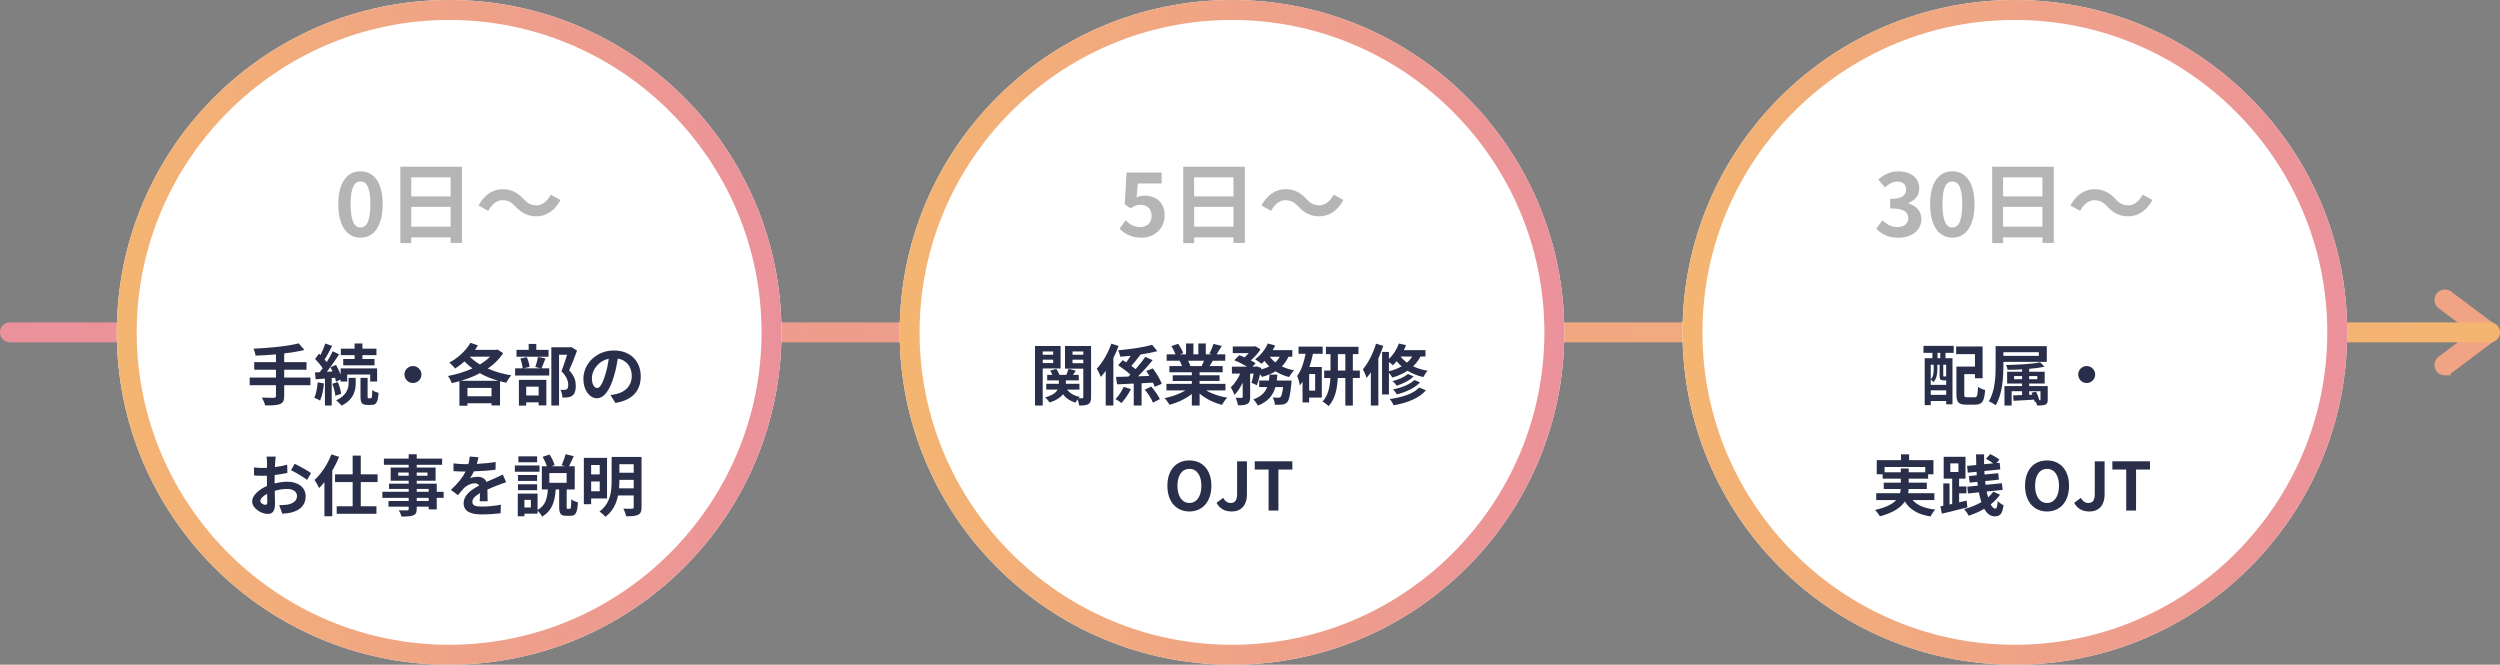
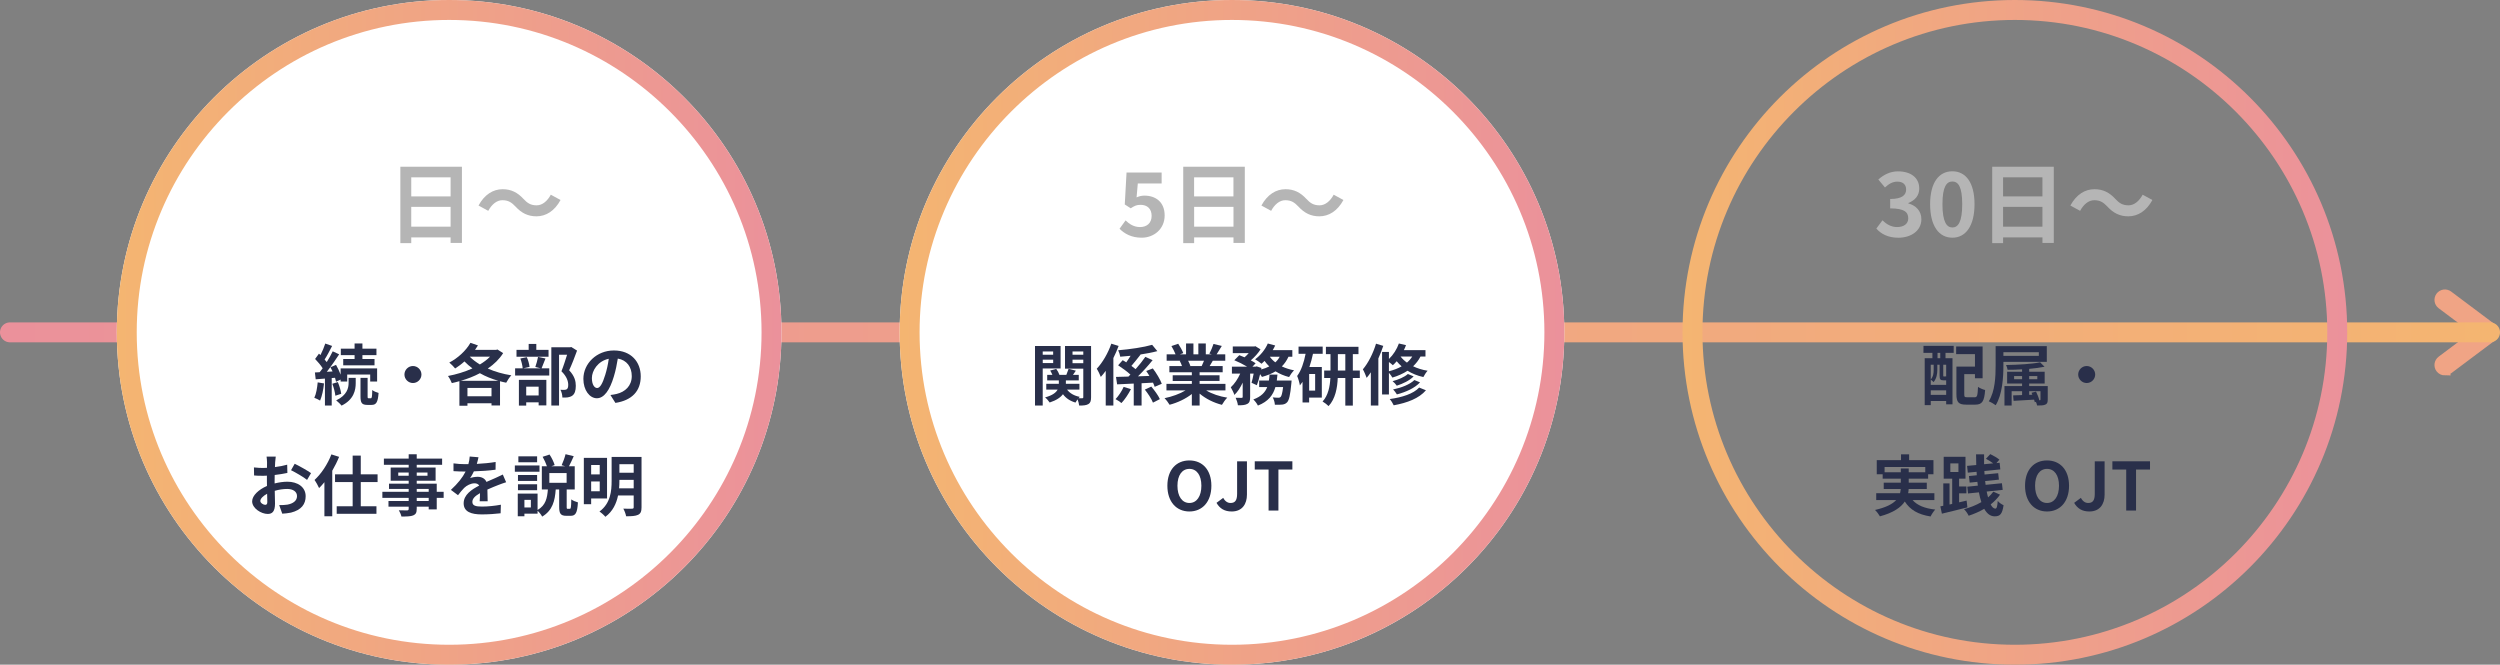
<svg xmlns="http://www.w3.org/2000/svg" xmlns:xlink="http://www.w3.org/1999/xlink" id="_レイヤー_2" width="752.22" height="200" viewBox="0 0 752.22 200">
  <rect x="0" y="0" width="752.22" height="200" fill="#808080" stroke="none" />
  <defs>
    <style>.cls-1{fill:url(#_新規グラデーションスウォッチ_2-4);}.cls-1,.cls-2,.cls-3,.cls-4,.cls-5,.cls-6{stroke-width:0px;}.cls-2{fill:#292f4a;}.cls-3{fill:url(#_新規グラデーションスウォッチ_2-2);}.cls-4{fill:url(#_新規グラデーションスウォッチ_2-3);}.cls-5{fill:#fff;}.cls-6{fill:#b5b5b5;}.cls-7{fill:#f0a485;stroke:#f0a485;stroke-miterlimit:10;stroke-width:3px;}.cls-8{fill:none;stroke:url(#_新規グラデーションスウォッチ_2);stroke-linecap:round;stroke-linejoin:round;stroke-width:6px;}</style>
    <linearGradient id="_新規グラデーションスウォッチ_2" x1="247.78" y1="4547.46" x2="1000" y2="4547.46" gradientTransform="translate(1000 4647.46) rotate(-180)" gradientUnits="userSpaceOnUse">
      <stop offset="0" stop-color="#f4b571" />
      <stop offset="1" stop-color="#eb919b" />
    </linearGradient>
    <linearGradient id="_新規グラデーションスウォッチ_2-2" x1="35.14" y1="100" x2="235.14" y2="100" gradientTransform="matrix(1,0,0,1,0,0)" xlink:href="#_新規グラデーションスウォッチ_2" />
    <linearGradient id="_新規グラデーションスウォッチ_2-3" x1="270.69" y1="100" x2="470.69" y2="100" gradientTransform="matrix(1,0,0,1,0,0)" xlink:href="#_新規グラデーションスウォッチ_2" />
    <linearGradient id="_新規グラデーションスウォッチ_2-4" x1="506.25" y1="100" x2="706.25" y2="100" gradientTransform="matrix(1,0,0,1,0,0)" xlink:href="#_新規グラデーションスウォッチ_2" />
  </defs>
  <g id="_レイヤー_6">
    <path class="cls-7" d="M735.64,111.46c-.5,0-.99-.23-1.31-.65-.54-.72-.4-1.74.33-2.29l11.32-8.49-11.32-8.49c-.72-.54-.87-1.56-.33-2.29.54-.72,1.56-.87,2.29-.33l13.06,9.79c.41.31.65.79.65,1.31s-.24,1-.65,1.31l-13.06,9.79c-.29.22-.64.33-.98.33Z" />
    <line class="cls-8" x1="749.22" y1="100" x2="3" y2="100" />
    <circle class="cls-5" cx="135.14" cy="100" r="100" />
    <path class="cls-3" d="M135.14,6c51.83,0,94,42.17,94,94s-42.17,94-94,94-94-42.17-94-94S83.3,6,135.14,6M135.14,0C79.91,0,35.14,44.77,35.14,100s44.77,100,100,100,100-44.77,100-100S190.36,0,135.14,0h0Z" />
-     <path class="cls-6" d="M101.79,61.44c0-6.51,2.64-9.9,6.69-9.9s6.67,3.41,6.67,9.9-2.61,10.08-6.67,10.08-6.69-3.55-6.69-10.08ZM111.44,61.44c0-5.33-1.25-6.83-2.96-6.83s-2.99,1.49-2.99,6.83,1.28,7.01,2.99,7.01,2.96-1.65,2.96-7.01Z" />
    <path class="cls-6" d="M138.99,50.16v22.94h-3.41v-1.68h-11.84v1.73h-3.28v-22.99h18.54ZM123.74,53.36v5.73h11.84v-5.73h-11.84ZM135.58,68.21v-5.97h-11.84v5.97h11.84Z" />
    <path class="cls-6" d="M151.15,60.24c-1.71,0-3.23,1.31-4.24,3.2l-2.93-1.6c1.79-3.31,4.4-4.91,7.25-4.91,2.53,0,4.48.96,6.29,2.93,1.15,1.23,2.13,1.92,3.97,1.92,1.71,0,3.23-1.31,4.24-3.2l2.93,1.6c-1.79,3.31-4.4,4.91-7.25,4.91-2.53,0-4.48-.96-6.29-2.93-1.15-1.2-2.11-1.92-3.97-1.92Z" />
-     <path class="cls-2" d="M93.41,115.91h-7.9v3.26c0,1.42-.36,2.04-1.3,2.42-.96.36-2.4.42-4.44.4-.14-.68-.6-1.72-.98-2.36,1.48.06,3.16.06,3.6.06.46-.02.64-.16.64-.56v-3.22h-7.9v-2.32h7.9v-2.34h-6.54v-2.28h6.54v-2.34c-2.08.18-4.18.3-6.14.38-.06-.62-.36-1.58-.6-2.1,4.82-.2,10.3-.74,13.58-1.6l1.72,1.98c-1.78.46-3.88.8-6.08,1.06v2.62h6.72v2.28h-6.72v2.34h7.9v2.32Z" />
    <path class="cls-2" d="M97.49,115.37c-.18,1.9-.62,3.88-1.18,5.16-.4-.28-1.26-.66-1.74-.84.58-1.18.86-2.96,1.02-4.64l1.9.32ZM99.81,113.75v8.28h-2.04v-8.12l-2.78.22-.24-2.06,1.44-.08c.3-.36.6-.76.9-1.18-.56-.9-1.48-1.98-2.28-2.8l1.16-1.6c.14.14.3.28.46.42.56-1.1,1.12-2.44,1.44-3.46l2.06.72c-.7,1.38-1.52,2.96-2.26,4.08.24.26.46.54.64.78.7-1.12,1.34-2.26,1.8-3.24l1.94.9c-1.1,1.68-2.46,3.66-3.72,5.26l1.74-.1c-.2-.44-.42-.88-.64-1.28l1.68-.7c.52.9,1.02,1.98,1.38,2.94v-1.88h10.98v3.96h-2.08v-2.12h-6.92v2.12h-1.98v-.6l-1.38.64c-.06-.34-.18-.74-.3-1.18l-1,.08ZM101.65,114.97c.48,1.1.9,2.56,1.02,3.52l-1.76.58c-.1-.98-.48-2.46-.92-3.6l1.66-.5ZM104.89,113.69h2.14v1.6c0,2.06-.54,4.94-4.26,6.76-.36-.48-1.1-1.16-1.62-1.58,3.28-1.56,3.74-3.76,3.74-5.22v-1.56ZM106.69,106.85h-4.14v-1.94h4.14v-1.56h2.36v1.56h4.22v1.94h-4.22v1.16h3.64v1.92h-9.42v-1.92h3.42v-1.16ZM111.59,119.83c.28,0,.38-.32.42-2.48.42.38,1.3.72,1.9.88-.2,2.86-.74,3.6-2.1,3.6h-1.28c-1.7,0-2.06-.64-2.06-2.62v-5.52h2.14v5.52c0,.54.04.62.3.62h.68Z" />
    <path class="cls-2" d="M126.81,112.69c0,1.4-1.16,2.56-2.56,2.56s-2.56-1.16-2.56-2.56,1.16-2.56,2.56-2.56,2.56,1.16,2.56,2.56Z" />
    <path class="cls-2" d="M151.39,106.25c-1.14,1.82-2.74,3.36-4.62,4.64,2.12.94,4.54,1.64,7.08,2.04-.52.54-1.2,1.56-1.54,2.22-.64-.12-1.24-.28-1.86-.44v7.28h-2.56v-.66h-7.24v.74h-2.42v-7.38c-.76.22-1.52.42-2.28.58-.24-.64-.74-1.6-1.16-2.14,2.48-.46,5.06-1.24,7.36-2.28-.86-.64-1.66-1.34-2.4-2.1-.9.82-1.86,1.52-2.8,2.12-.38-.48-1.26-1.38-1.76-1.78,2.54-1.32,4.98-3.52,6.36-5.94l2.26.78c-.28.44-.56.9-.88,1.34h6.34l.4-.12,1.72,1.1ZM149.91,114.57c-1.98-.58-3.84-1.32-5.52-2.28-1.78.96-3.74,1.7-5.72,2.28h11.24ZM147.89,119.23v-2.5h-7.24v2.5h7.24ZM141.33,107.31c.84.86,1.9,1.64,3.06,2.36,1.18-.72,2.22-1.48,3.06-2.36h-6.12Z" />
    <path class="cls-2" d="M164.13,107.87c-.42,1.1-.84,2.18-1.18,2.96h2.32v2.16h-10.28v-2.16h2.28c-.06-.8-.36-2.04-.7-2.96l1.94-.4c.42.9.74,2.1.82,2.92l-1.88.44h5.24l-1.62-.42c.3-.84.66-2.1.82-3.02l2.24.48ZM165.05,107.33h-9.64v-2.06h3.66v-1.78h2.3v1.78h3.68v2.06ZM156.13,114.29h8.26v7.68h-2.32v-.92h-3.74v1h-2.2v-7.76ZM158.33,116.35v2.64h3.74v-2.64h-3.74ZM173.63,105.49c-.7,1.92-1.58,4.22-2.38,5.92,1.7,1.8,2,3.36,2,4.68,0,1.46-.32,2.44-1.08,2.98-.38.26-.86.42-1.36.5-.46.06-1.04.06-1.6.04,0-.64-.2-1.66-.58-2.32.44.02.82.04,1.12.02.28,0,.54-.06.74-.16.36-.22.48-.68.48-1.36,0-1.08-.44-2.52-2.04-4.08.58-1.42,1.22-3.46,1.7-4.98h-2.42v15.3h-2.32v-17.54h5.64l.36-.08,1.74,1.08Z" />
    <path class="cls-2" d="M185.17,121.23l-1.5-2.38c.76-.08,1.32-.2,1.86-.32,2.56-.6,4.56-2.44,4.56-5.36,0-2.76-1.5-4.82-4.2-5.28-.28,1.7-.62,3.54-1.2,5.42-1.2,4.04-2.92,6.52-5.1,6.52s-4.06-2.44-4.06-5.82c0-4.62,4-8.56,9.18-8.56s8.08,3.44,8.08,7.8-2.58,7.2-7.62,7.98ZM179.67,116.75c.84,0,1.62-1.26,2.44-3.96.46-1.48.84-3.18,1.06-4.84-3.3.68-5.08,3.6-5.08,5.8,0,2.02.8,3,1.58,3Z" />
    <path class="cls-2" d="M82.79,139.12c-.02.44-.04.92-.06,1.42,1.32-.16,2.64-.42,3.68-.72l.06,2.48c-1.14.26-2.52.46-3.82.62-.02.6-.02,1.22-.02,1.8v.74c1.36-.34,2.74-.52,3.84-.52,3.08,0,5.5,1.6,5.5,4.36,0,2.36-1.24,4.14-4.42,4.94-.92.2-1.8.26-2.62.32l-.92-2.58c.9,0,1.76-.02,2.46-.14,1.62-.3,2.9-1.1,2.9-2.56,0-1.36-1.2-2.16-2.94-2.16-1.24,0-2.54.2-3.76.56.04,1.58.08,3.14.08,3.82,0,2.48-.88,3.14-2.2,3.14-1.94,0-4.68-1.68-4.68-3.8,0-1.74,2-3.56,4.46-4.62-.02-.48-.02-.96-.02-1.42v-1.68c-.38.02-.74.04-1.06.04-1.34,0-2.12-.02-2.8-.1l-.04-2.42c1.18.14,2.04.16,2.76.16.36,0,.76-.02,1.16-.04.02-.7.02-1.28.02-1.62,0-.42-.08-1.4-.14-1.76h2.76c-.06.36-.14,1.22-.18,1.74ZM79.79,151.9c.36,0,.64-.16.64-.84,0-.5-.02-1.42-.06-2.5-1.22.66-2.04,1.48-2.04,2.18,0,.62.94,1.16,1.46,1.16ZM93.59,142.36l-1.2,2.04c-.96-.82-3.58-2.32-4.82-2.92l1.1-1.94c1.54.74,3.86,2.06,4.92,2.82Z" />
    <path class="cls-2" d="M102.03,137.46c-.56,1.4-1.26,2.8-2.06,4.18v13.7h-2.36v-10.26c-.52.66-1.06,1.24-1.6,1.78-.24-.58-.94-1.86-1.38-2.44,2.02-1.84,3.96-4.74,5.08-7.7l2.32.74ZM108.55,145.04v7.28h4.72v2.28h-11.96v-2.28h4.8v-7.28h-5.3v-2.32h5.3v-5.64h2.44v5.64h5.06v2.32h-5.06Z" />
    <path class="cls-2" d="M133.49,149.8h-2.08v3.48h-2.42v-.82h-3.6v.62c0,1.18-.28,1.66-1.06,2-.76.3-1.84.34-3.54.34-.12-.56-.48-1.38-.78-1.88.96.04,2.14.04,2.46.04.38-.02.5-.14.5-.5v-.62h-6.08v-1.72h6.08v-.94h-7.92v-1.82h7.92v-.86h-5.92v-1.6h5.92v-.88h-5.42v-3.96h5.42v-.82h-7.46v-1.88h7.46v-1.3h2.42v1.3h7.64v1.88h-7.64v.82h5.68v3.96h-5.68v.88h6.02v2.46h2.08v1.82ZM122.97,143.14v-.96h-3.14v.96h3.14ZM125.39,142.18v.96h3.24v-.96h-3.24ZM125.39,147.98h3.6v-.86h-3.6v.86ZM128.99,149.8h-3.6v.94h3.6v-.94Z" />
    <path class="cls-2" d="M143.47,139.58c1.9-.1,3.9-.28,5.66-.58l-.02,2.32c-1.9.28-4.36.44-6.52.5-.34.74-.74,1.46-1.14,2.04.52-.24,1.6-.4,2.26-.4,1.22,0,2.22.52,2.66,1.54,1.04-.48,1.88-.82,2.7-1.18.78-.34,1.48-.66,2.22-1.04l1,2.32c-.64.18-1.7.58-2.38.84-.9.36-2.04.8-3.26,1.36.02,1.12.06,2.6.08,3.52h-2.4c.06-.6.08-1.56.1-2.44-1.5.86-2.3,1.64-2.3,2.64,0,1.1.94,1.4,2.9,1.4,1.7,0,3.92-.22,5.68-.56l-.08,2.58c-1.32.18-3.78.34-5.66.34-3.14,0-5.46-.76-5.46-3.34s2.4-4.16,4.68-5.34c-.3-.5-.84-.68-1.4-.68-1.12,0-2.36.64-3.12,1.38-.6.6-1.18,1.32-1.86,2.2l-2.14-1.6c2.1-1.94,3.52-3.72,4.42-5.52h-.26c-.82,0-2.28-.04-3.38-.12v-2.34c1.02.16,2.5.24,3.52.24h.96c.22-.8.36-1.58.4-2.3l2.64.22c-.1.5-.24,1.16-.5,2Z" />
    <path class="cls-2" d="M162.33,141.94h-7.42v-1.88h7.42v1.88ZM171.45,153.1c.32,0,.4-.36.44-2.84.44.36,1.4.74,2,.9-.18,3.2-.72,4.04-2.18,4.04h-1.3c-1.76,0-2.16-.7-2.16-2.74v-5.18h-1.04c-.24,3.38-.94,6.32-4.08,8.16-.26-.54-.84-1.28-1.38-1.76v.88h-3.96v.78h-2v-6.82h5.96v4.92c2.48-1.4,2.9-3.64,3.1-6.16h-1.82v-6.98h1.54c-.28-.86-.8-1.98-1.3-2.86l2.08-.68c.66.98,1.28,2.28,1.54,3.18l-1.02.36h4.22l-1.1-.32c.42-.92.94-2.32,1.18-3.32l2.46.6c-.48,1.12-1.02,2.22-1.44,3.04h1.74v6.98h-2.42v5.16c0,.58.02.66.3.66h.64ZM161.61,144.7h-5.76v-1.78h5.76v1.78ZM155.85,145.7h5.76v1.8h-5.76v-1.8ZM161.61,139.1h-5.64v-1.8h5.64v1.8ZM159.73,150.4h-1.94v2.28h1.94v-2.28ZM170.49,142.34h-5.2v2.92h5.2v-2.92Z" />
    <path class="cls-2" d="M177.87,149.98v1.72h-2.2v-13.94h6.98v12.22h-4.78ZM177.87,139.92v2.82h2.58v-2.82h-2.58ZM180.45,147.82v-2.96h-2.58v2.96h2.58ZM193.03,152.62c0,1.26-.26,1.9-1.04,2.28-.8.38-1.94.44-3.6.44-.1-.66-.5-1.7-.84-2.3,1.08.06,2.3.04,2.64.02.36,0,.48-.12.48-.46v-3.52h-4.7c-.5,2.4-1.58,4.78-3.82,6.42-.36-.46-1.28-1.28-1.78-1.58,3.36-2.48,3.66-6.2,3.66-9.24v-7.2h9v15.14ZM190.67,146.94v-2.56h-4.3v.3c0,.72-.02,1.48-.1,2.26h4.4ZM186.37,139.68v2.56h4.3v-2.56h-4.3Z" />
    <circle class="cls-5" cx="370.69" cy="100" r="100" />
    <path class="cls-4" d="M370.69,6c51.83,0,94,42.17,94,94s-42.17,94-94,94-94-42.17-94-94S318.86,6,370.69,6M370.69,0c-55.23,0-100,44.77-100,100s44.77,100,100,100,100-44.77,100-100S425.92,0,370.69,0h0Z" />
    <path class="cls-6" d="M336.86,68.83l1.81-2.51c1.12,1.09,2.51,2,4.35,2,2.05,0,3.49-1.2,3.49-3.36s-1.33-3.33-3.33-3.33c-1.17,0-1.81.29-2.96,1.04l-1.79-1.15.53-9.6h10.56v3.28h-7.17l-.37,4.19c.8-.35,1.47-.53,2.37-.53,3.31,0,6.08,1.87,6.08,5.97s-3.25,6.69-6.91,6.69c-3.12,0-5.2-1.23-6.67-2.69Z" />
    <path class="cls-6" d="M374.55,50.16v22.94h-3.41v-1.68h-11.84v1.73h-3.28v-22.99h18.54ZM359.29,53.36v5.73h11.84v-5.73h-11.84ZM371.14,68.21v-5.97h-11.84v5.97h11.84Z" />
    <path class="cls-6" d="M386.71,60.24c-1.71,0-3.23,1.31-4.24,3.2l-2.93-1.6c1.79-3.31,4.4-4.91,7.25-4.91,2.53,0,4.48.96,6.29,2.93,1.15,1.23,2.13,1.92,3.97,1.92,1.71,0,3.23-1.31,4.24-3.2l2.93,1.6c-1.79,3.31-4.4,4.91-7.25,4.91-2.53,0-4.48-.96-6.29-2.93-1.15-1.2-2.11-1.92-3.97-1.92Z" />
    <path class="cls-2" d="M313.74,110.87v11.16h-2.32v-17.92h7.7v6.76h-5.38ZM313.74,105.75v.98h3.14v-.98h-3.14ZM316.89,109.25v-1.04h-3.14v1.04h3.14ZM328.29,119.51c0,1.1-.18,1.7-.82,2.08s-1.52.44-2.76.44c-.04-.5-.26-1.26-.48-1.86-.24.34-.48.68-.62.96-1.66-.48-2.9-1.32-3.78-2.52-.7.94-1.92,1.82-4,2.5-.28-.44-.9-1.16-1.38-1.54,2.24-.6,3.3-1.46,3.78-2.34h-3.42v-1.74h3.78v-1.04h-3.5v-1.66h1.56c-.18-.44-.4-.9-.66-1.3l1.82-.5c.4.52.78,1.24.96,1.8h2.08c.24-.6.52-1.32.68-1.82l2.18.56c-.3.44-.6.88-.86,1.26h1.74v1.66h-3.88v1.04h4.08v1.74h-3.72c.8,1.08,2.12,1.86,3.82,2.18-.12.12-.26.26-.38.42.48.02.94.02,1.12,0,.24,0,.32-.1.32-.34v-8.56h-5.5v-6.82h7.84v15.4ZM322.71,105.75v.98h3.24v-.98h-3.24ZM325.95,109.29v-1.08h-3.24v1.08h3.24Z" />
    <path class="cls-2" d="M336.58,104.09c-.44,1.2-.98,2.44-1.58,3.64v14.3h-2.3v-10.46c-.48.68-.98,1.3-1.48,1.84-.2-.56-.84-1.9-1.22-2.46,1.74-1.84,3.4-4.68,4.38-7.54l2.2.68ZM340.29,117.09c-.76,1.46-1.82,3.1-2.86,4.18-.46-.38-1.26-.9-1.78-1.18.96-.98,1.94-2.52,2.44-3.68l2.2.68ZM343.49,115.31v6.72h-2.36v-6.62l-5,.24-.34-2.24,3.74-.1c.2-.2.4-.38.6-.6-.96-.9-2.48-2-3.7-2.8l1.38-1.54c.34.2.7.42,1.06.66.44-.6.9-1.3,1.32-1.98-1.06.1-2.12.2-3.12.28-.08-.56-.36-1.42-.62-1.94,3.6-.3,7.68-.9,10.22-1.64l1.56,1.9c-1.52.42-3.3.74-5.14,1.02l.08.04c-.9,1.14-1.9,2.42-2.74,3.38.48.34.9.68,1.26.98,1.1-1.24,2.16-2.56,2.94-3.7l2.18,1c-1.32,1.64-2.9,3.38-4.4,4.86,1.12-.04,2.28-.08,3.44-.12-.3-.52-.64-1.02-.96-1.48l1.98-.78c1.08,1.4,2.22,3.32,2.7,4.62l-2.14.92c-.12-.36-.28-.8-.5-1.26l-3.44.18ZM346.41,116.31c.96,1.14,2.12,2.72,2.58,3.78l-2.08,1.06c-.4-1.08-1.48-2.72-2.44-3.92l1.94-.92Z" />
    <path class="cls-2" d="M362.93,117.47c1.7,1.04,4.02,1.82,6.34,2.18-.54.52-1.24,1.52-1.6,2.16-2.46-.62-4.88-1.82-6.72-3.38v3.6h-2.34v-3.48c-1.86,1.46-4.32,2.62-6.7,3.24-.34-.58-1.02-1.5-1.52-1.98,2.24-.46,4.6-1.3,6.32-2.34h-5.74v-1.96h7.64v-.88h-5.76v-1.72h5.76v-.9h-6.76v-1.86h3.8c-.16-.5-.42-1.1-.68-1.56l.24-.04h-4.18v-1.94h2.68c-.28-.76-.8-1.72-1.24-2.48l2.04-.7c.58.86,1.24,2.04,1.52,2.82l-.98.36h1.82v-3.26h2.22v3.26h1.48v-3.26h2.24v3.26h1.78l-.72-.22c.48-.82.98-2.02,1.26-2.9l2.5.6c-.56.92-1.1,1.82-1.56,2.52h2.6v1.94h-3.76c-.32.58-.64,1.12-.94,1.6h3.92v1.86h-6.94v.9h6v1.72h-6v.88h7.78v1.96h-5.8ZM357.49,108.55c.28.52.54,1.12.68,1.54l-.34.06h3.74c.24-.48.48-1.06.7-1.6h-4.78Z" />
    <path class="cls-2" d="M387.69,107.33c-.52,1.14-1.18,2.1-2,2.92,1.1.52,2.34.92,3.68,1.18-.52.48-1.18,1.42-1.5,2.02-1.52-.38-2.88-.98-4.08-1.72-1.18.72-2.56,1.26-4.08,1.68-.12-.22-.32-.52-.56-.84-.28,1.24-.62,2.44-.98,3.34l-1.6-.74c.22-.74.46-1.74.64-2.76h-1.06v7.04c0,1.08-.16,1.72-.86,2.08-.68.38-1.58.42-2.82.42-.06-.66-.38-1.62-.68-2.26.74.02,1.54.02,1.8.02.24-.02.32-.06.32-.3v-4.28c-.7,1.48-1.54,2.82-2.5,3.7-.2-.68-.72-1.66-1.08-2.3,1.1-.98,2.14-2.54,2.84-4.12h-2.5v-2.08h4.58c-1.12-.68-2.62-1.44-3.86-1.94l1.5-1.52c.48.18,1.04.4,1.58.64.44-.38.88-.82,1.26-1.26h-4.8v-2h6.46l.36-.08,1.52.96c-.68,1.12-1.8,2.34-2.92,3.3.58.3,1.08.6,1.46.88l-.98,1.02h.96l.32-.1,1.44.48-.08.46c.88-.24,1.72-.54,2.44-.92-.52-.5-1-1.06-1.42-1.66-.3.32-.6.6-.9.86-.46-.38-1.38-1.02-1.94-1.34,1.56-1.12,3.04-2.92,3.82-4.76l2.22.6c-.22.48-.46.94-.74,1.4h5.9v1.98h-1.16ZM388.63,114.49s-.04.62-.08.9c-.32,3.46-.68,5-1.26,5.64-.44.46-.86.62-1.46.7-.5.06-1.32.08-2.24.04-.02-.66-.28-1.58-.64-2.2.72.08,1.4.1,1.72.1.28,0,.44-.04.64-.22.28-.26.54-1.12.76-2.98h-2.32c-.68,2.38-2.1,4.32-5.26,5.56-.26-.56-.88-1.4-1.38-1.84,2.4-.88,3.56-2.16,4.18-3.72h-2.42v-1.98h2.92c.1-.58.16-1.16.2-1.78h2.38c-.06.6-.12,1.2-.2,1.78h4.46ZM382.07,107.33c.44.62,1,1.2,1.66,1.7.54-.48.98-1.06,1.32-1.7h-2.98Z" />
    <path class="cls-2" d="M395.06,106.45c-.28,1.34-.64,2.7-1.08,3.98h3.74v9.2h-3.82v1.46h-1.98v-6.2c-.26.38-.52.74-.8,1.08-.08-.64-.5-2.16-.82-2.84,1.22-1.64,2.04-4.06,2.54-6.68h-2.12v-2.16h7.26v2.16h-2.92ZM395.71,112.53h-1.8v5h1.8v-5ZM409.15,113.73h-2.1v8.32h-2.26v-8.32h-2.28c-.12,2.94-.7,6.28-2.76,8.46-.4-.42-1.26-1.08-1.8-1.38,1.72-1.86,2.22-4.64,2.34-7.08h-1.86v-2.24h1.9v-4.94h-1.38v-2.2h9.8v2.2h-1.7v4.94h2.1v2.24ZM404.79,111.49v-4.94h-2.24v4.94h2.24Z" />
    <path class="cls-2" d="M416.21,104.07c-.42,1.24-.92,2.54-1.48,3.78v14.16h-2.26v-10c-.4.6-.82,1.18-1.26,1.68-.2-.56-.76-1.94-1.14-2.56,1.6-1.88,3.08-4.8,3.96-7.72l2.18.66ZM427.41,107.27c-.58,1.14-1.34,2.1-2.22,2.94,1.24.6,2.7,1.08,4.36,1.34-.42.44-1,1.34-1.28,1.9-1.84-.4-3.44-1.08-4.76-1.9-1.34.88-2.88,1.56-4.56,2.06-.18-.36-.64-.98-1.04-1.44v6.52h-2.06v-12.8h2.06v2.12c1.3-1.22,2.38-2.92,3-4.66l2.14.5c-.18.5-.4,1.02-.64,1.5h6.5v1.92h-1.5ZM417.91,111.71c1.42-.36,2.7-.84,3.82-1.48-.56-.5-1.06-1.02-1.48-1.54-.36.44-.76.84-1.16,1.2-.26-.26-.74-.64-1.18-.96v2.78ZM429.05,117.43c-2.08,2.44-5.62,3.78-9.7,4.52-.26-.58-.74-1.36-1.2-1.88,3.68-.5,7.14-1.58,8.86-3.46l2.04.82ZM425.35,113.25c-1.24,1.26-3.22,2.2-5.08,2.8-.28-.44-.8-1-1.26-1.36,1.7-.44,3.62-1.26,4.6-2.16l1.74.72ZM427.27,115.05c-1.58,1.72-4.24,2.92-6.96,3.62-.26-.44-.74-1.1-1.16-1.48,2.5-.52,5.1-1.52,6.42-2.84l1.7.7ZM421.41,107.27c.5.64,1.14,1.28,1.92,1.84.64-.54,1.16-1.14,1.6-1.84h-3.52Z" />
    <path class="cls-2" d="M351.25,146.16c0-4.82,2.7-7.62,6.62-7.62s6.62,2.82,6.62,7.62-2.7,7.74-6.62,7.74-6.62-2.94-6.62-7.74ZM361.48,146.16c0-3.18-1.4-5.08-3.6-5.08s-3.6,1.9-3.6,5.08,1.4,5.18,3.6,5.18,3.6-2.02,3.6-5.18Z" />
    <path class="cls-2" d="M366.03,151.3l2.02-1.5c.58,1.08,1.36,1.54,2.2,1.54,1.3,0,1.98-.7,1.98-2.74v-9.8h2.96v10.04c0,2.78-1.4,5.06-4.58,5.06-2.16,0-3.6-.88-4.58-2.6Z" />
    <path class="cls-2" d="M381.7,141.28h-4.16v-2.48h11.32v2.48h-4.2v12.34h-2.96v-12.34Z" />
-     <circle class="cls-5" cx="606.25" cy="100" r="100" />
    <path class="cls-1" d="M606.25,6c51.83,0,94,42.17,94,94s-42.17,94-94,94-94-42.17-94-94S554.41,6,606.25,6M606.25,0c-55.23,0-100,44.77-100,100s44.77,100,100,100,100-44.77,100-100S661.47,0,606.25,0h0Z" />
    <path class="cls-6" d="M564.57,68.77l1.84-2.48c1.17,1.15,2.61,2.03,4.4,2.03,2,0,3.36-.96,3.36-2.61,0-1.87-1.15-3.01-5.44-3.01v-2.83c3.63,0,4.8-1.2,4.8-2.85,0-1.49-.96-2.37-2.64-2.37-1.41,0-2.56.67-3.73,1.76l-2-2.4c1.71-1.49,3.6-2.45,5.92-2.45,3.81,0,6.4,1.87,6.4,5.17,0,2.08-1.23,3.52-3.28,4.35v.13c2.21.59,3.92,2.21,3.92,4.75,0,3.52-3.17,5.57-6.93,5.57-3.12,0-5.23-1.17-6.62-2.75Z" />
    <path class="cls-6" d="M580.75,61.44c0-6.51,2.64-9.9,6.69-9.9s6.67,3.41,6.67,9.9-2.61,10.08-6.67,10.08-6.69-3.55-6.69-10.08ZM590.41,61.44c0-5.33-1.25-6.83-2.96-6.83s-2.99,1.49-2.99,6.83,1.28,7.01,2.99,7.01,2.96-1.65,2.96-7.01Z" />
    <path class="cls-6" d="M617.96,50.16v22.94h-3.41v-1.68h-11.84v1.73h-3.28v-22.99h18.54ZM602.7,53.36v5.73h11.84v-5.73h-11.84ZM614.54,68.21v-5.97h-11.84v5.97h11.84Z" />
    <path class="cls-6" d="M630.12,60.24c-1.71,0-3.23,1.31-4.24,3.2l-2.93-1.6c1.79-3.31,4.4-4.91,7.25-4.91,2.53,0,4.48.96,6.29,2.93,1.15,1.23,2.13,1.92,3.97,1.92,1.71,0,3.23-1.31,4.24-3.2l2.93,1.6c-1.79,3.31-4.4,4.91-7.25,4.91-2.53,0-4.48-.96-6.29-2.93-1.15-1.2-2.11-1.92-3.97-1.92Z" />
    <path class="cls-2" d="M578.76,104.07h9.08v2.1h-2.46v1.6h2.1v13.88h-1.9v-1h-4.64v1.26h-1.82v-14.14h2.32v-1.6h-2.7l.02-2.1ZM584.72,114.43c-.86,0-1.12-.26-1.12-1.44v-3.24h-.68v1.58c0,1.12-.22,2.6-1.14,3.64-.18-.2-.58-.58-.84-.74v1.58h4.64v-1.38h-.86ZM580.94,109.75v4.42c.78-.86.88-1.96.88-2.86v-1.56h-.88ZM585.58,118.81v-1.36h-4.64v1.36h4.64ZM583.8,106.17h-.82v1.6h.82v-1.6ZM585.58,109.75h-.88v3.24c0,.26.02.28.16.28h.36c.18,0,.22,0,.26-.06.02.02.06.06.1.08v-3.54ZM594.16,119.53c.76,0,.88-.48,1-3.12.52.38,1.52.8,2.14.94-.24,3.38-.88,4.4-2.94,4.4h-2.78c-2.22,0-2.92-.68-2.92-3.14v-8.3h5.58v-3.76h-5.66v-2.3h7.96v9.56h-2.3v-1.24h-3.22v6.02c0,.84.12.94.9.94h2.24Z" />
    <path class="cls-2" d="M602.8,108.89v1.14c0,3.48-.3,8.64-2.32,11.9-.44-.34-1.48-.96-2.08-1.18,1.92-3.06,2.06-7.54,2.06-10.72v-5.88h15.4v4.74h-13.06ZM602.8,105.97v1.1h10.66v-1.1h-10.66ZM616.14,120.19c0,.9-.14,1.3-.74,1.56-.56.26-1.38.26-2.46.26-.06-.36-.2-.76-.36-1.1l-.34.1c-.04-.22-.12-.48-.2-.76-2.24.14-4.46.26-6.18.36l-.14-1.64,2.7-.1v-1.16h-3.14v4.32h-2.16v-5.86h5.3v-.76h-4.5v-3.56h4.5v-.72c-1.48.1-2.98.14-4.36.14-.06-.42-.26-1.06-.46-1.44,3.6-.06,7.9-.3,10.24-.82l1.34,1.34c-1.32.28-2.92.48-4.62.64v.86h4.66v3.56h-4.66v.76h5.58v4.02ZM608.42,114.09v-.94h-2.4v.94h2.4ZM610.56,113.15v.94h2.44v-.94h-2.44ZM613.7,120.43c.2,0,.26-.04.26-.24v-2.48h-3.4v1.08l.94-.02c-.08-.22-.16-.42-.24-.6l1.36-.34c.42.82.82,1.88.98,2.6h.1Z" />
    <path class="cls-2" d="M630.42,112.69c0,1.4-1.16,2.56-2.56,2.56s-2.56-1.16-2.56-2.56,1.16-2.56,2.56-2.56,2.56,1.16,2.56,2.56Z" />
    <path class="cls-2" d="M575.47,150.46c1.42,1.6,3.66,2.52,6.82,2.86-.48.5-1.1,1.44-1.4,2.08-3.8-.6-6.18-2.02-7.76-4.5-1.18,1.78-3.4,3.36-7.48,4.46-.28-.52-.96-1.42-1.48-1.92,3.36-.76,5.28-1.8,6.38-2.98h-6.02v-2.06h7.18c.1-.42.16-.84.2-1.26h-5.12v-1.92h5.14v-1.2h-5.46v-1.32h-1.78v-4.26h7.3v-1.74h2.44v1.74h7.32v4.26h-1.6v1.32h-5.84v1.2h5.44v1.92h-5.46c-.02.42-.06.84-.16,1.26h7.9v2.06h-6.56ZM571.93,142.1v-1.14h2.38v1.14h4.98v-1.58h-12.24v1.58h4.88Z" />
    <path class="cls-2" d="M591.97,152.66c-2.68.7-5.54,1.38-7.68,1.9l-.46-2.2.88-.18v-6.74h1.88v6.36l.8-.18v-7.6h-2.56v-6.58h6.56v6.58h-1.92v2.36h2.2v2.06h-2.2v2.7c.76-.16,1.52-.34,2.26-.52l.24,2.04ZM586.83,142.02h2.44v-2.58h-2.44v2.58ZM601.79,148.84c-.78,1.1-1.74,2.08-2.82,2.94.42.8.88,1.26,1.4,1.26.4,0,.6-.54.72-2.3.46.54,1.2,1.02,1.76,1.28-.4,2.66-1.04,3.34-2.68,3.34-1.32,0-2.34-.84-3.14-2.26-1.44.84-3.04,1.54-4.68,2.08-.28-.62-.86-1.44-1.4-1.98,1.84-.48,3.64-1.2,5.22-2.12-.3-.88-.54-1.86-.74-2.94l-3.28.34-.22-2.04,3.18-.32c-.06-.38-.1-.76-.14-1.14l-2.32.24-.22-1.98,2.36-.24c-.02-.34-.04-.68-.06-1.04l-2.64.26-.22-2.04,2.76-.26c-.04-1.06-.06-2.14-.06-3.22h2.42c-.02,1-.02,2,0,2.98l2.74-.26c-.62-.46-1.48-.98-2.18-1.38l1.3-1.4c.9.42,2.12,1.14,2.74,1.66l-.88,1.04.96-.1.2,2-4.8.48c.02.36.04.72.06,1.06l4.1-.4.22,1.94-4.14.42c.04.4.08.78.14,1.14l4.9-.48.24,2-4.82.5c.14.64.26,1.22.42,1.76.6-.52,1.14-1.1,1.58-1.72l2.02.9Z" />
    <path class="cls-2" d="M609.31,146.16c0-4.82,2.7-7.62,6.62-7.62s6.62,2.82,6.62,7.62-2.7,7.74-6.62,7.74-6.62-2.94-6.62-7.74ZM619.53,146.16c0-3.18-1.4-5.08-3.6-5.08s-3.6,1.9-3.6,5.08,1.4,5.18,3.6,5.18,3.6-2.02,3.6-5.18Z" />
    <path class="cls-2" d="M624.09,151.3l2.02-1.5c.58,1.08,1.36,1.54,2.2,1.54,1.3,0,1.98-.7,1.98-2.74v-9.8h2.96v10.04c0,2.78-1.4,5.06-4.58,5.06-2.16,0-3.6-.88-4.58-2.6Z" />
    <path class="cls-2" d="M639.75,141.28h-4.16v-2.48h11.32v2.48h-4.2v12.34h-2.96v-12.34Z" />
  </g>
</svg>